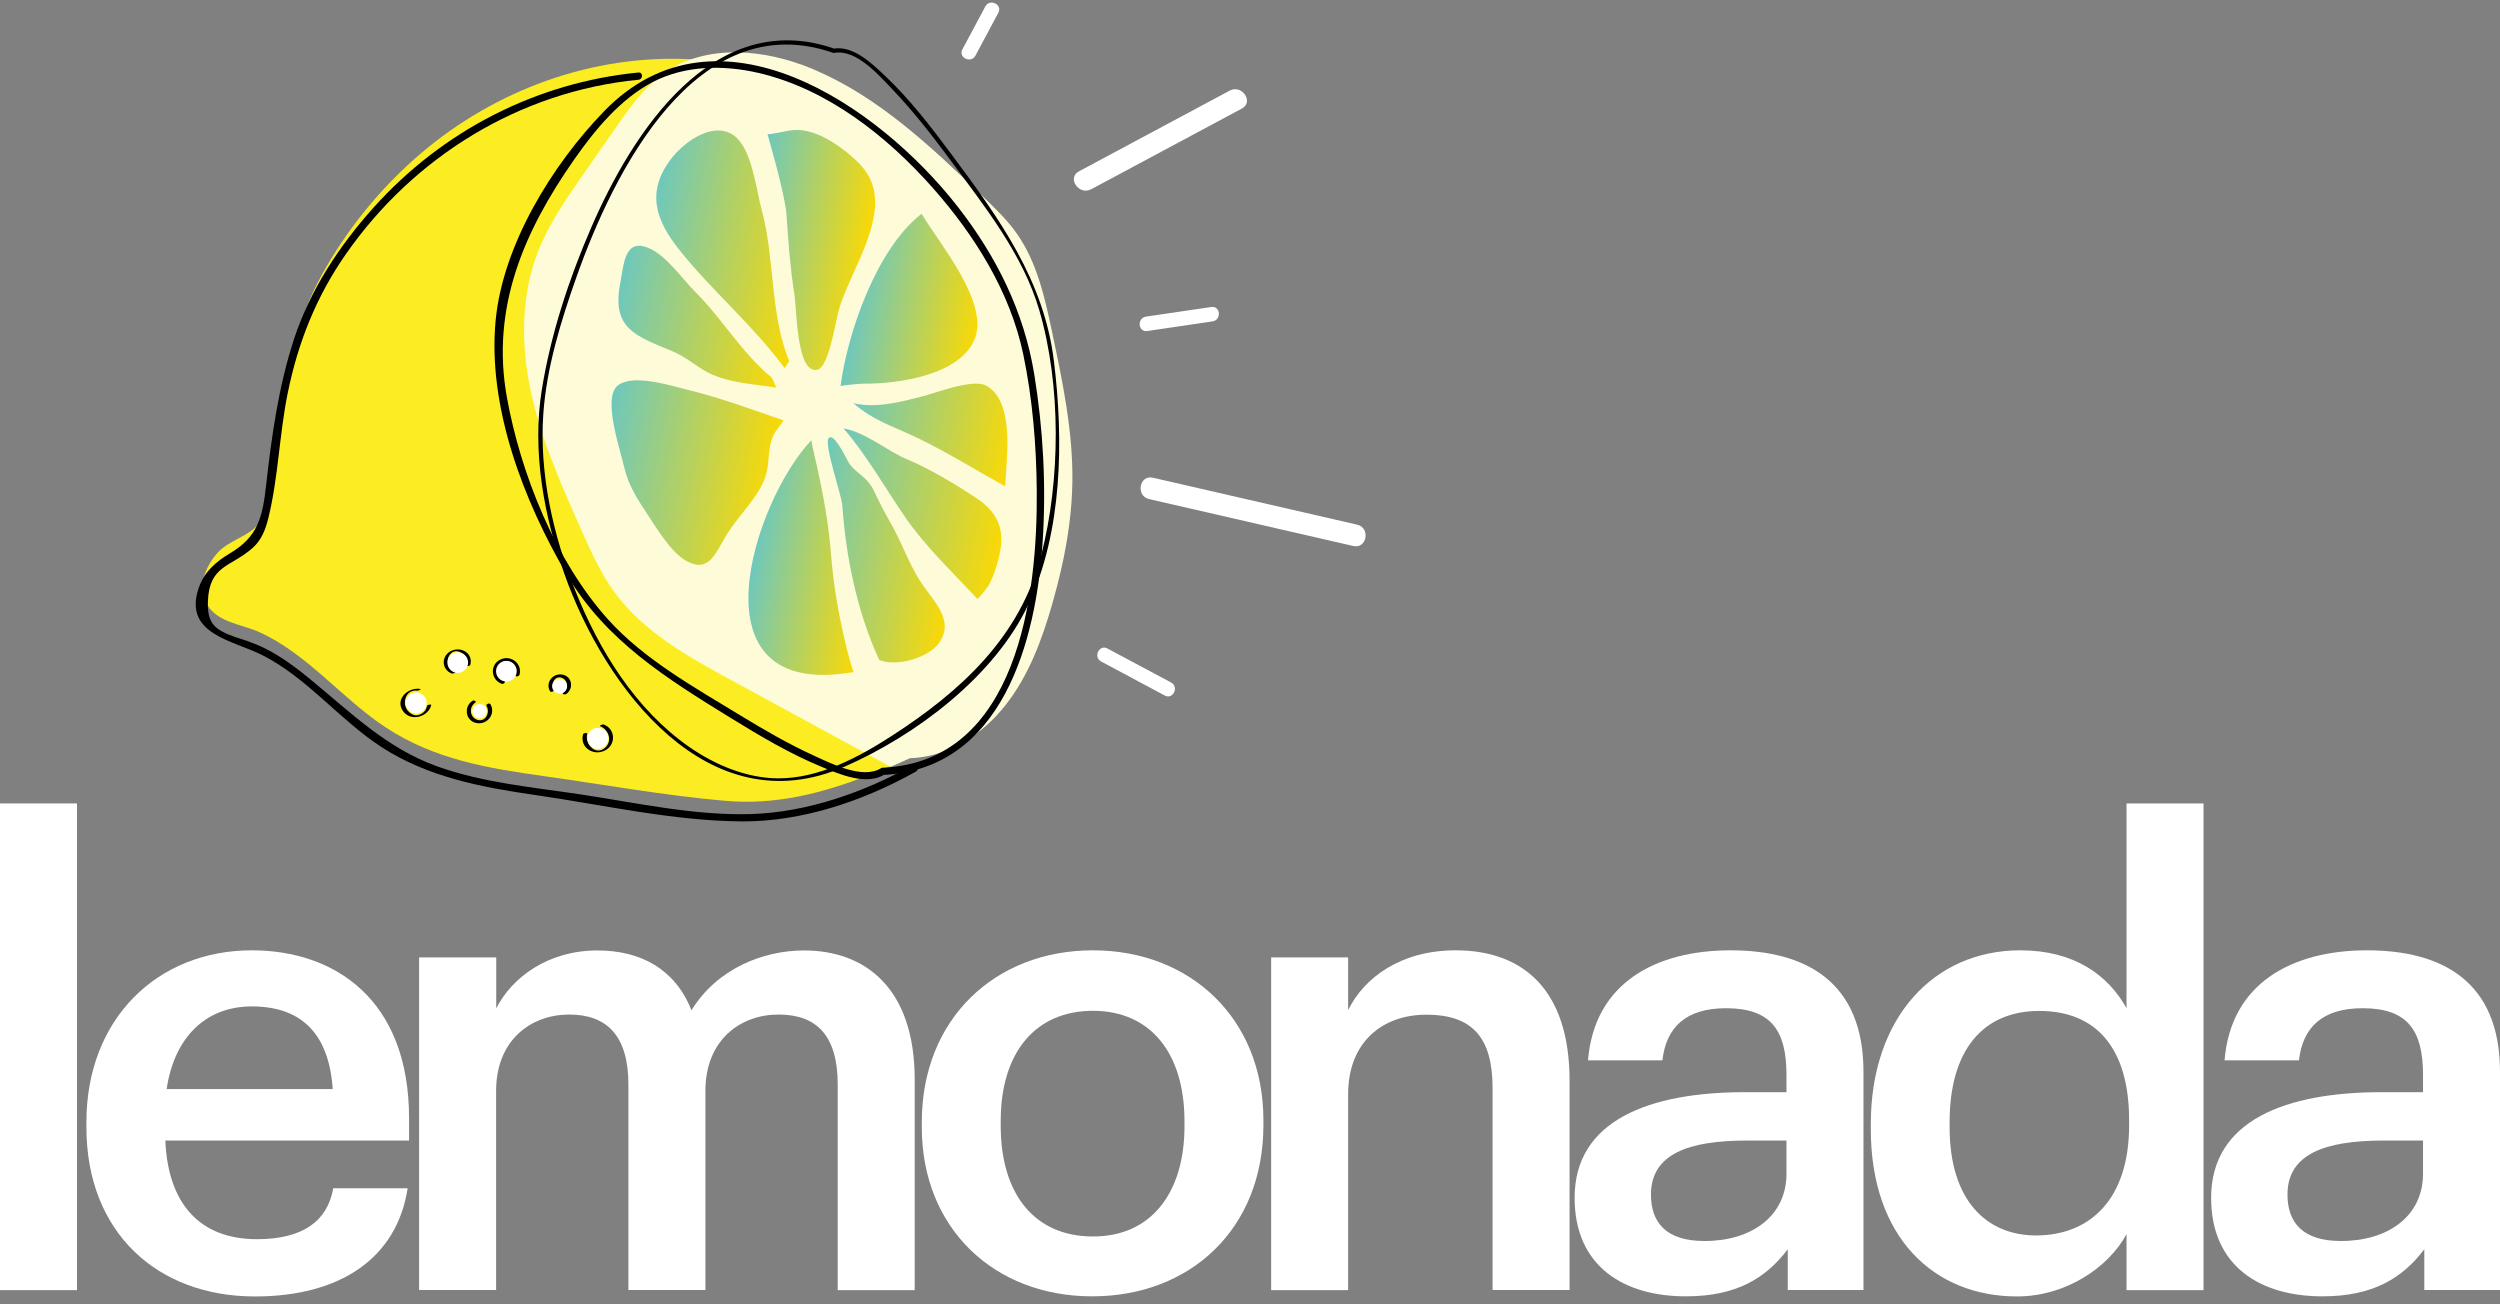
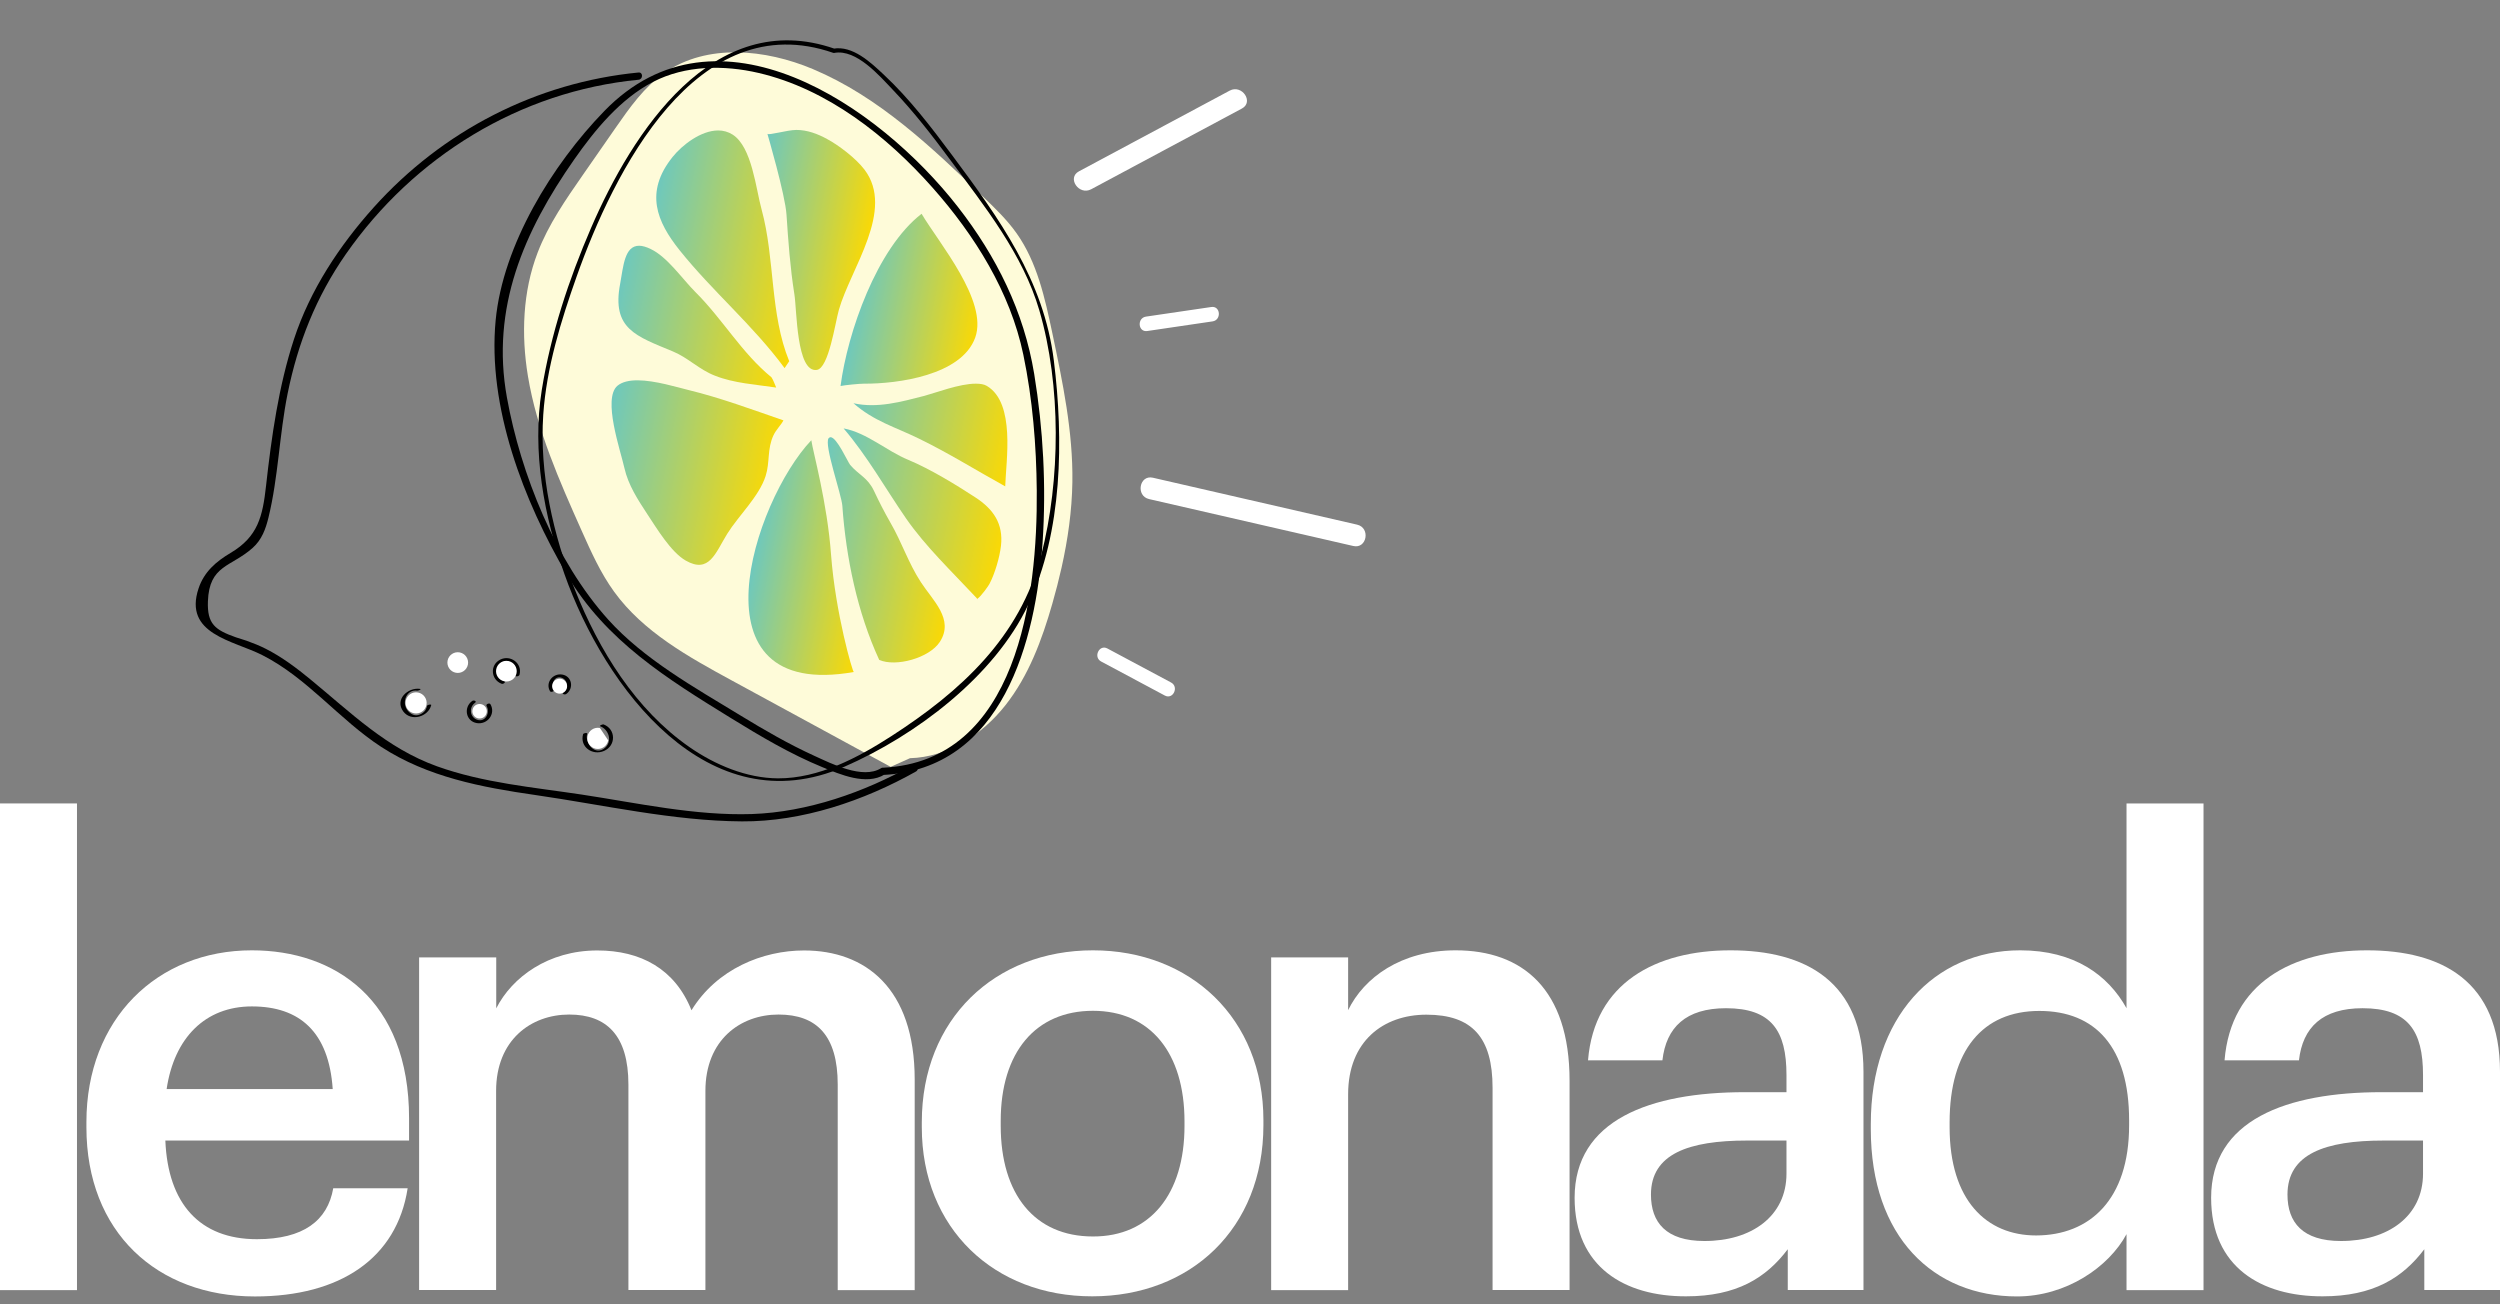
<svg xmlns="http://www.w3.org/2000/svg" width="115" height="60" viewBox="0 0 115 60" fill="none">
  <rect x="0" y="0" width="115" height="60" fill="#808080" stroke="none" />
  <path d="M0 36.958H3.541V59.346H0V36.958Z" fill="white" />
  <path d="M3.975 51.854V51.616C3.975 46.877 7.226 43.715 11.586 43.715C15.389 43.715 18.817 45.969 18.817 51.438V52.465H7.606C7.724 55.36 9.184 57.003 11.817 57.003C13.953 57.003 15.068 56.154 15.329 54.66H18.752C18.254 57.881 15.649 59.637 11.728 59.637C7.226 59.637 3.975 56.682 3.975 51.854ZM15.305 50.098C15.127 47.464 13.781 46.295 11.586 46.295C9.45 46.295 8.015 47.731 7.665 50.098H15.305Z" fill="white" />
  <path d="M19.285 44.041H22.827V46.384C23.556 44.949 25.223 43.721 27.477 43.721C29.471 43.721 31.049 44.569 31.808 46.473C32.977 44.569 35.088 43.721 36.987 43.721C39.798 43.721 42.076 45.447 42.076 49.659V59.346H38.535V49.89C38.535 47.636 37.568 46.669 35.812 46.669C34.056 46.669 32.449 47.838 32.449 50.181V59.34H28.907V49.89C28.907 47.636 27.91 46.669 26.184 46.669C24.428 46.669 22.821 47.838 22.821 50.181V59.34H19.279V44.041H19.285Z" fill="white" />
  <path d="M42.403 51.854V51.616C42.403 46.877 45.766 43.715 50.275 43.715C54.754 43.715 58.117 46.847 58.117 51.527V51.759C58.117 56.528 54.754 59.631 50.245 59.631C45.737 59.637 42.403 56.505 42.403 51.854ZM54.487 51.794V51.587C54.487 48.425 52.909 46.497 50.275 46.497C47.641 46.497 46.033 48.401 46.033 51.557V51.788C46.033 54.921 47.582 56.878 50.275 56.878C52.909 56.884 54.487 54.926 54.487 51.794Z" fill="white" />
  <path d="M58.473 44.041H62.014V46.467C62.744 44.972 64.44 43.715 66.962 43.715C70.034 43.715 72.2 45.5 72.2 49.712V59.34H68.658V50.038C68.658 47.725 67.721 46.675 65.615 46.675C63.628 46.675 62.014 47.903 62.014 50.335V59.346H58.473V44.041Z" fill="white" />
  <path d="M72.432 55.099C72.432 51.527 75.884 50.24 80.274 50.24H82.178V49.451C82.178 47.405 81.478 46.378 79.396 46.378C77.551 46.378 76.643 47.256 76.471 48.775H73.049C73.339 45.204 76.181 43.715 79.604 43.715C83.026 43.715 85.72 45.121 85.72 49.303V59.34H82.237V57.465C81.241 58.782 79.894 59.631 77.557 59.631C74.745 59.637 72.432 58.29 72.432 55.099ZM82.178 53.989V52.465H80.363C77.67 52.465 75.944 53.082 75.944 54.95C75.944 56.237 76.643 57.086 78.399 57.086C80.565 57.092 82.178 55.947 82.178 53.989Z" fill="white" />
  <path d="M86.057 51.943V51.705C86.057 46.817 88.952 43.715 92.933 43.715C95.418 43.715 96.972 44.854 97.82 46.378V36.958H101.362V59.346H97.82V56.771C97.002 58.29 95.038 59.636 92.784 59.636C88.952 59.636 86.057 56.914 86.057 51.943ZM97.939 51.765V51.533C97.939 48.17 96.391 46.503 93.81 46.503C91.206 46.503 89.682 48.318 89.682 51.622V51.854C89.682 55.217 91.378 56.831 93.662 56.831C96.124 56.825 97.939 55.187 97.939 51.765Z" fill="white" />
  <path d="M101.712 55.099C101.712 51.527 105.165 50.24 109.555 50.24H111.459V49.451C111.459 47.405 110.759 46.378 108.677 46.378C106.832 46.378 105.924 47.256 105.752 48.775H102.329C102.62 45.204 105.461 43.715 108.884 43.715C112.307 43.715 115 45.121 115 49.303V59.34H111.518V57.465C110.522 58.782 109.175 59.631 106.838 59.631C104.026 59.637 101.712 58.29 101.712 55.099ZM111.459 53.989V52.465H109.644C106.95 52.465 105.224 53.082 105.224 54.95C105.224 56.237 105.924 57.086 107.68 57.086C109.845 57.092 111.459 55.947 111.459 53.989Z" fill="white" />
-   <path d="M18.726 7.621C17.072 9.162 15.656 10.998 14.613 13.006C13.476 15.196 13.158 17.614 12.729 20.014C12.536 21.091 12.547 23.282 11.884 24.113C11.441 24.667 10.532 24.858 10.027 25.409C9.449 26.04 9.05 27.014 9.535 27.827C10.018 28.637 11.141 28.722 11.92 29.074C14.156 30.082 15.73 32.143 17.762 33.474C19.999 34.939 22.448 35.341 25.04 35.705C27.797 36.092 30.564 36.593 33.337 36.836C35.714 37.044 37.797 36.494 39.995 35.651C42.422 34.718 45.209 33.07 45.389 30.228C45.532 27.959 45.675 25.688 45.818 23.419L46.593 11.175C43.314 7.127 38.121 3.435 32.874 2.818C32.226 2.742 31.578 2.704 30.933 2.704C26.417 2.703 22.049 4.528 18.726 7.621Z" fill="#FBED21" />
  <path d="M41.859 34.877C43.586 34.829 45.177 33.8 46.247 32.444C47.318 31.089 47.932 29.432 48.407 27.77C48.564 27.222 48.707 26.669 48.832 26.111C49.121 24.819 49.309 23.504 49.329 22.181C49.364 19.867 48.883 17.581 48.406 15.317C48.068 13.717 47.709 12.067 46.764 10.732C46.327 10.115 45.779 9.586 45.235 9.062C42.866 6.782 40.423 4.451 37.391 3.177C35.206 2.259 32.529 1.991 30.58 3.341C29.634 3.995 28.957 4.96 28.301 5.904C27.807 6.615 27.312 7.325 26.819 8.036C26.027 9.175 25.227 10.327 24.731 11.621C24.043 13.414 23.972 15.403 24.284 17.298C24.694 19.779 25.728 22.108 26.753 24.406C27.187 25.378 27.625 26.358 28.251 27.221C29.588 29.064 31.657 30.211 33.658 31.299C36.095 32.624 38.532 33.95 40.969 35.275L41.859 34.877Z" fill="#FEFBD9" />
  <path d="M38.665 17.757C38.849 17.715 39.54 17.648 39.74 17.649C41.29 17.66 44.238 17.265 44.861 15.526C45.461 13.844 43.195 11.187 42.393 9.834C40.33 11.425 38.986 15.302 38.665 17.757Z" fill="url(#paint0_linear_1872_3043)" />
  <path d="M36.63 5.977C36.207 5.979 35.328 6.243 35.3 6.153C35.3 6.153 36.121 8.956 36.179 9.875C36.262 11.108 36.344 12.285 36.541 13.535C36.659 14.235 36.629 17.154 37.574 17.016C38.125 16.937 38.418 14.846 38.591 14.243C39.134 12.341 41.18 9.666 39.766 7.802C39.348 7.253 38.534 6.656 38.069 6.408C37.606 6.149 37.116 5.975 36.63 5.977Z" fill="url(#paint1_linear_1872_3043)" />
  <path d="M30.941 7.218C29.634 8.847 30.218 10.202 31.26 11.509C32.775 13.402 34.637 14.959 36.091 16.933L36.304 16.616C35.41 14.431 35.654 11.911 35.035 9.642C34.77 8.692 34.595 6.761 33.7 6.191C33.489 6.059 33.264 6 33.036 6.001C32.251 6.001 31.392 6.658 30.941 7.218Z" fill="url(#paint2_linear_1872_3043)" />
  <path d="M28.527 13.051C28.131 15.134 29.254 15.457 30.959 16.169C31.658 16.459 32.162 17.003 32.888 17.282C33.762 17.63 34.774 17.688 35.705 17.828C35.637 17.677 35.576 17.486 35.488 17.356C34.107 16.227 33.246 14.68 31.972 13.418C31.374 12.815 30.691 11.813 29.932 11.455C29.717 11.349 29.547 11.307 29.401 11.304C28.727 11.303 28.674 12.251 28.527 13.051Z" fill="url(#paint3_linear_1872_3043)" />
  <path d="M28.403 17.744C27.706 18.337 28.55 20.741 28.722 21.527C28.901 22.314 29.332 22.972 29.781 23.658C30.213 24.308 30.86 25.395 31.544 25.787C32.623 26.401 32.905 25.444 33.448 24.562C33.977 23.71 34.913 22.848 35.219 21.896C35.424 21.256 35.281 20.655 35.583 20.017C35.706 19.758 35.934 19.543 36.038 19.337C34.59 18.838 33.149 18.3 31.658 17.938C31.164 17.818 30.134 17.497 29.326 17.494C28.953 17.495 28.625 17.561 28.403 17.744Z" fill="url(#paint4_linear_1872_3043)" />
  <path d="M37.321 20.251C34.659 23.061 31.644 32.262 39.275 30.912C39.221 30.924 38.435 28.225 38.229 25.526C38.056 23.127 37.397 20.791 37.321 20.251C37.25 20.322 37.321 20.251 37.321 20.251Z" fill="url(#paint5_linear_1872_3043)" />
  <path d="M38.117 20.157C37.891 20.451 38.714 22.755 38.748 23.27C38.916 25.644 39.435 28.171 40.444 30.355C41.203 30.693 42.752 30.273 43.236 29.521C43.902 28.486 42.906 27.623 42.363 26.784C41.786 25.904 41.48 24.934 40.956 24.036C40.666 23.528 40.452 23.106 40.202 22.578C39.911 21.964 39.503 21.85 39.107 21.385C38.993 21.243 38.493 20.11 38.204 20.11C38.176 20.112 38.145 20.127 38.117 20.157Z" fill="url(#paint6_linear_1872_3043)" />
  <path d="M41.684 23.856C42.587 25.151 43.77 26.276 44.848 27.43C44.979 27.571 44.877 27.452 44.95 27.549C44.956 27.559 44.971 27.57 44.979 27.571L44.959 27.543C45.139 27.428 45.486 26.923 45.514 26.862C45.764 26.388 45.983 25.643 46.045 25.108C46.159 24.093 45.7 23.423 44.868 22.881C43.984 22.303 42.79 21.574 41.785 21.155C40.786 20.746 39.879 19.907 38.806 19.707C39.914 21.008 40.72 22.458 41.684 23.856Z" fill="url(#paint7_linear_1872_3043)" />
  <path d="M42.522 18.209C41.458 18.481 40.362 18.794 39.259 18.549C40.21 19.382 41.172 19.638 42.265 20.174C43.62 20.831 44.921 21.646 46.24 22.373C46.276 21.191 46.72 18.543 45.398 17.754C45.274 17.676 45.094 17.649 44.893 17.649C44.145 17.643 43.027 18.075 42.522 18.209Z" fill="url(#paint8_linear_1872_3043)" />
  <path d="M40.611 35.648C46.104 35.393 47.66 29.51 47.96 24.942C48.129 22.364 47.991 19.748 47.573 17.2C47.101 14.335 45.841 11.8 44.06 9.514C40.436 4.861 32.999 -0.249 27.799 5.107C25.404 7.574 23.131 11.268 22.8 14.734C22.419 18.712 24.09 23.054 26.08 26.444C27.86 29.476 30.708 31.236 33.623 33.032C34.974 33.865 36.359 34.686 37.831 35.29C38.643 35.623 39.851 36.147 40.695 35.625C40.877 35.513 40.71 35.225 40.528 35.338C39.677 35.863 38.25 35.126 37.464 34.77C36.283 34.233 35.153 33.577 34.046 32.902C31.958 31.629 29.62 30.327 27.976 28.5C25.561 25.818 23.952 21.797 23.318 18.283C22.574 14.16 24.097 10.648 26.417 7.331C27.37 5.969 28.538 4.547 30.042 3.767C31.523 2.999 33.301 2.984 34.897 3.356C38.054 4.092 40.794 6.256 42.904 8.639C44.834 10.819 46.474 13.436 47.073 16.315C47.5 18.365 47.673 20.482 47.691 22.573C47.734 27.393 46.811 35.027 40.611 35.315C40.398 35.325 40.397 35.658 40.611 35.648Z" fill="black" />
  <path d="M41.966 35.202C39.763 36.442 37.136 37.361 34.589 37.446C31.982 37.532 29.32 36.938 26.752 36.549C24.531 36.214 22.236 36.015 20.108 35.252C17.777 34.415 16.139 32.778 14.269 31.244C13.633 30.721 12.965 30.22 12.228 29.846C11.941 29.7 11.656 29.587 11.352 29.477C11.187 29.417 11.017 29.375 10.852 29.317C9.881 28.973 9.528 28.699 9.564 27.663C9.623 25.981 10.632 26.091 11.626 25.2C12.04 24.828 12.218 24.345 12.348 23.815C12.803 21.958 12.85 19.984 13.231 18.102C13.704 15.768 14.541 13.656 15.906 11.695C19.03 7.208 23.913 4.197 29.374 3.668C29.585 3.648 29.587 3.315 29.374 3.335C24.667 3.792 20.355 6.02 17.196 9.535C15.615 11.294 14.265 13.34 13.525 15.597C12.814 17.77 12.491 20.082 12.238 22.348C12.082 23.749 11.872 24.687 10.603 25.437C9.94 25.83 9.389 26.304 9.135 27.064C8.429 29.174 10.716 29.453 12.061 30.133C14.137 31.183 15.602 33.097 17.535 34.356C19.666 35.744 22.149 36.215 24.626 36.571C27.747 37.022 30.966 37.764 34.13 37.784C36.9 37.802 39.741 36.836 42.135 35.489C42.321 35.384 42.153 35.096 41.966 35.202Z" fill="black" />
  <path d="M19.647 32.465C19.631 32.53 19.612 32.592 19.579 32.65C19.499 32.79 19.311 32.9 19.15 32.904C18.965 32.908 18.776 32.749 18.694 32.596C18.502 32.24 18.72 31.704 19.193 31.77C19.238 31.776 19.415 31.701 19.318 31.688C18.757 31.61 18.142 32.184 18.554 32.732C18.912 33.207 19.702 32.975 19.837 32.433C19.848 32.388 19.659 32.414 19.647 32.465Z" fill="black" />
  <path d="M22.382 32.477C22.559 32.779 22.331 33.244 21.945 33.108C21.605 32.989 21.567 32.532 21.848 32.331C21.954 32.256 21.797 32.19 21.721 32.245C21.314 32.535 21.42 33.181 21.937 33.263C22.428 33.34 22.815 32.831 22.559 32.393C22.516 32.32 22.332 32.391 22.382 32.477Z" fill="black" />
  <path d="M27.613 33.409C28.003 33.558 28.175 34.087 27.84 34.392C27.391 34.8 26.889 34.201 27.012 33.746C27.027 33.693 26.836 33.719 26.821 33.775C26.66 34.367 27.263 34.772 27.787 34.542C28.341 34.3 28.338 33.544 27.769 33.325C27.72 33.307 27.545 33.383 27.613 33.409Z" fill="black" />
  <path d="M25.479 31.712C25.333 31.463 25.512 31.063 25.839 31.178C26.125 31.28 26.161 31.67 25.922 31.839C25.817 31.915 25.974 31.977 26.049 31.923C26.409 31.667 26.315 31.1 25.858 31.029C25.425 30.96 25.074 31.407 25.302 31.796C25.344 31.867 25.529 31.797 25.479 31.712Z" fill="black" />
  <path d="M23.183 31.318C22.831 31.183 22.718 30.656 23.095 30.464C23.483 30.267 23.796 30.699 23.702 31.05C23.676 31.145 23.874 31.125 23.898 31.038C24.039 30.513 23.48 30.105 23.009 30.343C22.524 30.589 22.578 31.264 23.073 31.453C23.159 31.486 23.299 31.361 23.183 31.318Z" fill="black" />
-   <path d="M20.944 30.909C20.606 30.779 20.47 30.34 20.733 30.066C20.915 29.874 21.209 29.957 21.354 30.143C21.462 30.283 21.487 30.452 21.441 30.622C21.43 30.663 21.617 30.638 21.632 30.588C21.773 30.066 21.247 29.74 20.79 29.926C20.297 30.127 20.277 30.79 20.786 30.984C20.829 31.001 21.001 30.931 20.944 30.909Z" fill="black" />
  <path d="M19.617 32.426C19.566 32.689 19.31 32.862 19.047 32.811C18.783 32.76 18.611 32.504 18.662 32.241C18.713 31.978 18.968 31.805 19.232 31.856C19.495 31.908 19.668 32.163 19.617 32.426Z" fill="white" />
  <path d="M22.389 32.781C22.355 32.962 22.18 33.08 21.998 33.045C21.817 33.01 21.699 32.835 21.734 32.654C21.769 32.473 21.944 32.354 22.125 32.389C22.306 32.425 22.424 32.599 22.389 32.781Z" fill="white" />
-   <path d="M27.979 34.057C27.928 34.322 27.672 34.494 27.409 34.444C27.145 34.392 26.971 34.136 27.023 33.872C27.074 33.608 27.33 33.435 27.594 33.486C27.858 33.538 28.03 33.794 27.979 34.057Z" fill="white" />
+   <path d="M27.979 34.057C27.928 34.322 27.672 34.494 27.409 34.444C27.145 34.392 26.971 34.136 27.023 33.872C27.074 33.608 27.33 33.435 27.594 33.486Z" fill="white" />
  <path d="M26.081 31.629C26.045 31.816 25.863 31.938 25.677 31.901C25.491 31.865 25.368 31.684 25.404 31.498C25.441 31.312 25.622 31.189 25.808 31.225C25.994 31.262 26.117 31.443 26.081 31.629Z" fill="white" />
  <path d="M23.761 30.966C23.711 31.224 23.462 31.392 23.203 31.342C22.945 31.293 22.777 31.043 22.826 30.785C22.876 30.526 23.126 30.358 23.384 30.407C23.642 30.458 23.811 30.707 23.761 30.966Z" fill="white" />
  <path d="M21.524 30.57C21.474 30.828 21.224 30.996 20.967 30.946C20.708 30.896 20.54 30.646 20.589 30.388C20.639 30.13 20.889 29.962 21.148 30.011C21.405 30.062 21.574 30.311 21.524 30.57Z" fill="white" />
  <path d="M38.385 2.239C32.801 0.303 29.081 6.106 27.192 10.477C26.166 12.848 25.333 15.38 24.922 17.937C24.468 20.764 25.021 23.737 25.965 26.409C27.815 31.642 32.581 38 38.842 35.269C42.12 33.84 45.752 31.108 47.3 27.814C48.882 24.445 48.928 20.213 48.477 16.587C48.016 12.877 45.965 10.052 43.799 7.141C42.834 5.845 41.834 4.536 40.65 3.43C40.053 2.872 39.224 2.084 38.331 2.239C38.206 2.261 38.259 2.454 38.385 2.432C39.401 2.255 40.451 3.482 41.075 4.136C42.034 5.141 42.89 6.246 43.716 7.362C45.296 9.496 47.059 11.707 47.811 14.283C48.815 17.721 48.788 22.084 47.894 25.545C46.919 29.321 44.183 31.809 41.008 33.859C39.474 34.849 37.665 35.812 35.789 35.804C34.343 35.797 32.898 35.186 31.724 34.373C29.23 32.644 27.549 29.901 26.445 27.126C25.444 24.608 24.807 21.797 24.99 19.076C25.135 16.917 25.809 14.743 26.527 12.715C28.22 7.936 32.023 0.244 38.331 2.432C38.453 2.474 38.506 2.281 38.385 2.239Z" fill="black" />
-   <path d="M44.87 2.559L45.926 0.583C46.128 0.206 45.526 -0.08 45.325 0.297C44.973 0.955 44.622 1.614 44.27 2.272C44.069 2.65 44.669 2.936 44.87 2.559Z" fill="white" />
  <path d="M50.654 30.43C51.63 30.952 52.606 31.474 53.582 31.995C53.961 32.197 54.245 31.596 53.869 31.395L50.94 29.83C50.562 29.628 50.277 30.23 50.654 30.43Z" fill="white" />
  <path d="M52.772 15.227C53.774 15.079 54.776 14.931 55.777 14.784C56.198 14.723 56.146 14.059 55.721 14.122C54.719 14.269 53.718 14.416 52.716 14.564C52.295 14.626 52.347 15.289 52.772 15.227Z" fill="white" />
  <path d="M52.859 22.958C55.99 23.677 59.121 24.397 62.253 25.116C62.878 25.26 63.053 24.277 62.427 24.134C59.296 23.414 56.164 22.694 53.033 21.975C52.408 21.831 52.233 22.814 52.859 22.958Z" fill="white" />
  <path d="M50.194 8.706C52.504 7.469 54.816 6.232 57.127 4.993C57.693 4.69 57.126 3.868 56.566 4.169C54.255 5.406 51.943 6.643 49.632 7.881C49.066 8.184 49.633 9.006 50.194 8.706Z" fill="white" />
  <defs>
    <linearGradient id="paint0_linear_1872_3043" x1="39.504" y1="13.302" x2="45.102" y2="14.386" gradientUnits="userSpaceOnUse">
      <stop stop-color="#6EC8BD" />
      <stop offset="1" stop-color="#FAD905" />
    </linearGradient>
    <linearGradient id="paint1_linear_1872_3043" x1="34.393" y1="10.833" x2="39.826" y2="11.886" gradientUnits="userSpaceOnUse">
      <stop stop-color="#6EC8BD" />
      <stop offset="1" stop-color="#FAD905" />
    </linearGradient>
    <linearGradient id="paint2_linear_1872_3043" x1="29.802" y1="10.852" x2="37.145" y2="12.276" gradientUnits="userSpaceOnUse">
      <stop stop-color="#6EC8BD" />
      <stop offset="1" stop-color="#FAD905" />
    </linearGradient>
    <linearGradient id="paint3_linear_1872_3043" x1="28.351" y1="13.873" x2="36.178" y2="15.39" gradientUnits="userSpaceOnUse">
      <stop stop-color="#6EC8BD" />
      <stop offset="1" stop-color="#FAD905" />
    </linearGradient>
    <linearGradient id="paint4_linear_1872_3043" x1="27.604" y1="21.119" x2="35.4" y2="22.63" gradientUnits="userSpaceOnUse">
      <stop stop-color="#6EC8BD" />
      <stop offset="1" stop-color="#FAD905" />
    </linearGradient>
    <linearGradient id="paint5_linear_1872_3043" x1="34.575" y1="26.029" x2="40.017" y2="27.084" gradientUnits="userSpaceOnUse">
      <stop stop-color="#6EC8BD" />
      <stop offset="1" stop-color="#FAD905" />
    </linearGradient>
    <linearGradient id="paint6_linear_1872_3043" x1="37.225" y1="24.691" x2="44.023" y2="26.008" gradientUnits="userSpaceOnUse">
      <stop stop-color="#6EC8BD" />
      <stop offset="1" stop-color="#FAD905" />
    </linearGradient>
    <linearGradient id="paint7_linear_1872_3043" x1="38.203" y1="22.821" x2="46.196" y2="24.37" gradientUnits="userSpaceOnUse">
      <stop stop-color="#6EC8BD" />
      <stop offset="1" stop-color="#FAD905" />
    </linearGradient>
    <linearGradient id="paint8_linear_1872_3043" x1="39.121" y1="19.261" x2="46.563" y2="20.703" gradientUnits="userSpaceOnUse">
      <stop stop-color="#6EC8BD" />
      <stop offset="1" stop-color="#FAD905" />
    </linearGradient>
  </defs>
</svg>